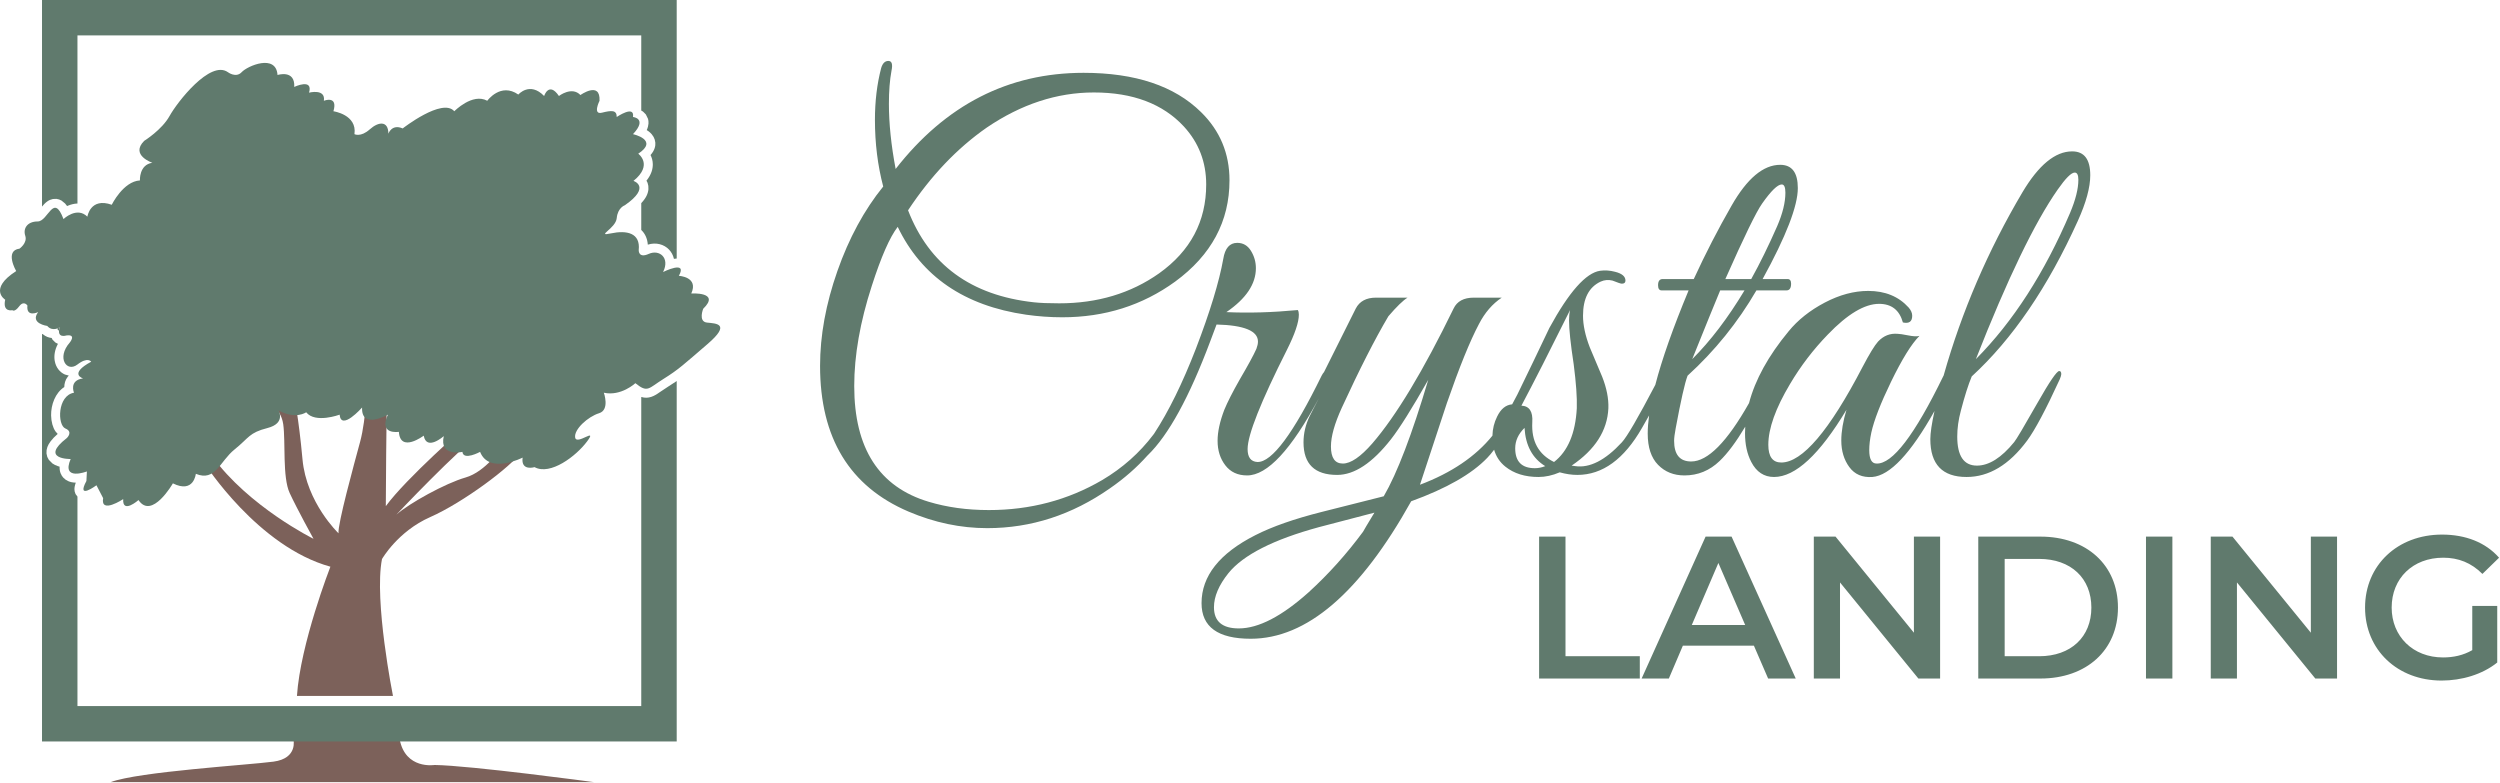
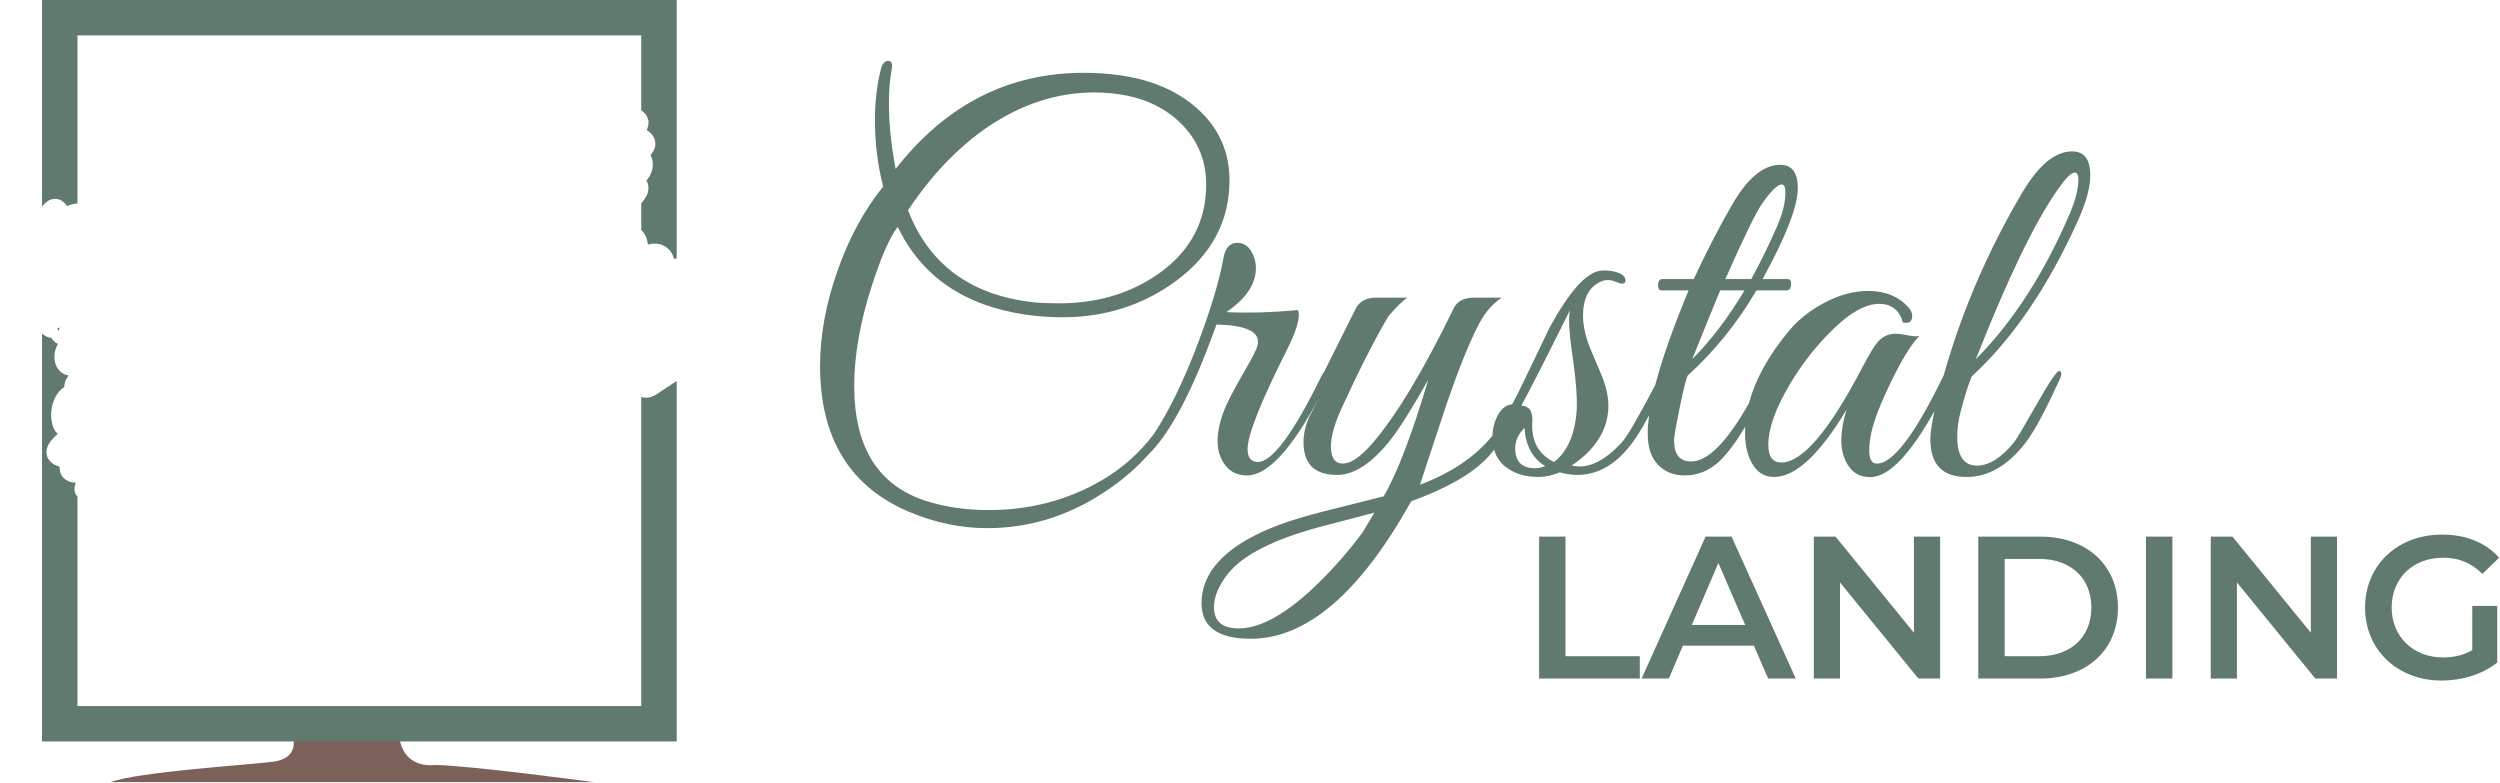
<svg xmlns="http://www.w3.org/2000/svg" width="412" height="129" viewBox="0 0 412 129" fill="none">
  <g clip-path="url(#clip0_4204_687)">
    <path fill-rule="evenodd" clip-rule="evenodd" d="M189.121 75.044C187.372 77.01 185.304 78.827 182.915 80.481C176.66 84.853 169.921 87.039 162.699 87.039C158.32 87.039 153.998 86.13 149.733 84.313C140.009 80.168 135.147 72.162 135.147 60.294C135.147 55.298 136.099 50.088 138.004 44.665C139.909 39.242 142.426 34.6 145.553 30.739C144.644 27.276 144.189 23.613 144.189 19.752C144.189 16.686 144.53 13.846 145.212 11.234C145.44 10.44 145.838 10.042 146.406 10.042C146.975 10.042 147.146 10.581 146.918 11.66C146.634 13.193 146.492 15.011 146.492 17.111C146.492 20.348 146.861 23.925 147.601 27.843C155.846 17.282 166.168 12.001 178.565 12.001C187.095 12.001 193.55 14.159 197.928 18.474C201.056 21.54 202.62 25.288 202.62 29.717C202.62 36.474 199.634 42.039 193.663 46.411C188.261 50.329 182.062 52.288 175.068 52.288C173.077 52.288 171.087 52.146 169.097 51.862C158.917 50.386 151.866 45.559 147.942 37.383C146.634 39.086 145.212 42.323 143.677 47.093C141.743 53.055 140.777 58.563 140.777 63.616C140.777 73.894 144.871 80.254 153.06 82.695C156.074 83.604 159.372 84.058 162.955 84.058C169.779 84.058 176.006 82.411 181.636 79.118C184.991 77.13 187.806 74.632 190.081 71.623C190.123 71.559 190.173 71.502 190.216 71.438C192.597 67.797 194.879 63.148 197.075 57.484C199.407 51.408 200.914 46.468 201.596 42.663C201.881 40.903 202.648 40.023 203.9 40.023C204.866 40.023 205.62 40.463 206.16 41.343C206.7 42.223 206.97 43.175 206.97 44.197C206.97 46.809 205.35 49.222 202.108 51.436C205.748 51.607 209.672 51.493 213.88 51.096C213.993 51.266 214.05 51.522 214.05 51.862C214.05 53.111 213.396 55.042 212.088 57.654C207.766 66.228 205.605 71.679 205.605 74.007C205.605 75.37 206.146 76.08 207.226 76.137C209.615 76.194 213.14 71.452 217.804 61.913C217.932 61.664 218.06 61.466 218.195 61.324C219.261 59.187 221.01 55.688 223.434 50.84C224.059 49.648 225.168 49.052 226.76 49.052H231.964C231.224 49.506 230.172 50.528 228.807 52.118C226.59 55.865 224.031 60.891 221.13 67.194C219.936 69.806 219.339 71.935 219.339 73.582C219.339 75.455 219.993 76.392 221.301 76.392C222.609 76.392 224.23 75.285 226.163 73.07C230.087 68.528 234.551 61.118 239.555 50.84C240.124 49.648 241.233 49.052 242.882 49.052H247.488C245.953 50.074 244.702 51.522 243.735 53.395C242.257 56.178 240.494 60.522 238.447 66.427L234.011 79.884C239.2 77.925 243.181 75.228 245.953 71.8C245.981 70.678 246.237 69.635 246.721 68.663C247.332 67.392 248.157 66.718 249.202 66.633C249.479 66.122 249.763 65.582 250.069 65C251.846 61.352 253.602 57.704 255.336 54.048C258.578 48.1 261.364 44.963 263.696 44.623C264.492 44.509 265.316 44.566 266.169 44.793C267.307 45.077 267.875 45.559 267.875 46.241C267.875 46.581 267.676 46.752 267.278 46.752C267.108 46.752 266.596 46.581 265.743 46.241C265.061 46.07 264.407 46.127 263.781 46.411C261.847 47.32 260.881 49.194 260.881 52.033C260.881 53.566 261.25 55.298 261.99 57.228C262.672 58.818 263.354 60.437 264.037 62.083C264.776 63.957 265.117 65.689 265.06 67.279C264.89 70.97 262.871 74.121 259.004 76.733L259.601 76.818C261.99 77.159 264.549 75.853 267.278 72.9C268.11 72.02 269.944 68.862 272.795 63.425C273.896 59.18 275.73 53.992 278.282 47.859H273.847C273.448 47.859 273.249 47.575 273.249 47.007C273.249 46.326 273.505 45.985 274.017 45.985H279.135C281.069 41.783 283.144 37.752 285.362 33.891C287.921 29.405 290.594 27.162 293.381 27.162C295.314 27.162 296.281 28.439 296.281 30.995C296.281 33.947 294.347 38.944 290.48 45.985H294.575C294.973 45.985 295.172 46.241 295.172 46.752C295.172 47.49 294.916 47.859 294.404 47.859H289.457C286.386 53.14 282.604 57.825 278.112 61.913C277.657 63.105 277.003 66.001 276.15 70.6C275.979 71.509 275.894 72.19 275.894 72.645C275.894 74.916 276.832 76.052 278.709 76.052C281.438 76.052 284.616 72.843 288.241 66.427C289.25 62.58 291.419 58.641 294.745 54.623C296.281 52.735 298.271 51.153 300.716 49.868C303.162 48.583 305.55 47.944 307.882 47.944C310.668 47.944 312.886 48.853 314.535 50.67C314.933 51.124 315.132 51.578 315.132 52.033C315.132 52.998 314.62 53.367 313.597 53.14C313.028 51.096 311.72 50.074 309.673 50.074C307.285 50.074 304.47 51.756 301.228 55.127C298.84 57.59 296.764 60.302 295.001 63.276C292.613 67.279 291.419 70.622 291.419 73.305C291.419 75.25 292.129 76.222 293.551 76.222C297.02 76.222 301.484 70.977 306.943 60.486C308.081 58.321 308.934 56.923 309.503 56.291C310.412 55.326 311.493 54.9 312.744 55.014C313.028 55.014 313.597 55.099 314.45 55.269C315.303 55.44 315.928 55.468 316.327 55.354C315.019 56.66 313.455 59.187 311.635 62.935C309.929 66.455 308.848 69.238 308.394 71.282C308.166 72.361 308.052 73.326 308.052 74.178C308.052 75.654 308.45 76.392 309.247 76.392C311.862 76.506 315.53 71.708 320.25 61.998C320.272 61.962 320.293 61.92 320.314 61.884C320.322 61.856 320.329 61.828 320.336 61.799C323.293 51.337 327.615 41.294 333.301 31.683C335.974 27.19 338.704 24.947 341.49 24.947C343.481 24.947 344.476 26.253 344.476 28.88C344.476 30.867 343.794 33.38 342.429 36.396C337.481 47.334 331.652 55.88 324.942 62.033C324.373 63.403 323.776 65.277 323.151 67.676C322.753 69.153 322.554 70.579 322.554 71.942C322.554 75.136 323.634 76.733 325.795 76.733C327.785 76.733 329.833 75.441 331.937 72.858C332.278 72.453 333.557 70.302 335.775 66.399C337.766 62.892 338.96 61.146 339.358 61.146C339.585 61.146 339.699 61.317 339.699 61.657C339.699 61.828 339.614 62.111 339.443 62.516C337.168 67.477 335.377 70.842 334.069 72.616C331.112 76.605 327.785 78.607 324.089 78.607C320.108 78.607 318.118 76.527 318.118 72.375C318.118 71.36 318.352 69.813 318.807 67.733C314.876 74.746 311.464 78.373 308.564 78.607C306.915 78.72 305.65 78.174 304.768 76.974C303.887 75.775 303.446 74.313 303.446 72.595C303.446 71.112 303.73 69.422 304.299 67.534C299.863 74.916 295.883 78.607 292.357 78.607C290.708 78.607 289.457 77.776 288.604 76.123C287.921 74.809 287.58 73.234 287.58 71.41C287.58 71.048 287.594 70.678 287.616 70.317C286.101 72.85 284.694 74.731 283.4 75.966C281.751 77.556 279.818 78.351 277.6 78.351C275.837 78.351 274.387 77.769 273.249 76.605C272.112 75.441 271.543 73.724 271.543 71.452C271.543 70.551 271.622 69.557 271.771 68.464C271.394 69.138 271.01 69.827 270.605 70.515C267.648 75.683 264.094 78.266 259.942 78.266C259.033 78.266 258.066 78.124 257.042 77.84C255.848 78.351 254.682 78.607 253.545 78.607C251.327 78.607 249.507 78.039 248.085 76.903C247.176 76.179 246.557 75.249 246.23 74.114C245.832 74.646 245.448 75.094 245.1 75.456C242.541 78.124 238.361 80.509 232.561 82.61C224.144 97.714 215.33 105.266 206.117 105.266C200.715 105.266 198.014 103.314 198.014 99.403C198.014 94.932 200.971 91.191 206.885 88.196C209.672 86.776 213.311 85.506 217.804 84.37L228.04 81.787C230.258 77.982 232.703 71.58 235.376 62.594C232.703 67.307 230.656 70.572 229.234 72.389C226.163 76.307 223.206 78.266 220.363 78.266C216.666 78.266 214.818 76.478 214.818 72.9C214.818 71.424 215.159 69.976 215.842 68.556C216.197 67.882 216.702 66.917 217.342 65.646C212.799 74.114 208.861 78.351 205.52 78.351C203.985 78.351 202.791 77.798 201.938 76.69C201.085 75.583 200.658 74.235 200.658 72.645C200.658 71.168 201.028 69.465 201.767 67.534C202.279 66.285 203.132 64.61 204.326 62.509C205.691 60.181 206.601 58.506 207.056 57.484C207.226 57.029 207.312 56.632 207.312 56.291C207.312 54.531 205.037 53.594 200.487 53.481L199.464 56.206C195.995 65.462 192.554 71.736 189.142 75.029L189.121 75.044ZM180.271 15.238C174.186 15.238 168.3 17.168 162.614 21.029C157.723 24.436 153.401 28.979 149.648 34.657C153.117 43.629 160.026 48.682 170.376 49.818C171.4 49.932 172.793 49.988 174.556 49.988C180.868 49.988 186.356 48.342 191.019 45.048C196.194 41.358 198.781 36.474 198.781 30.398C198.781 26.708 197.559 23.528 195.113 20.859C191.645 17.111 186.697 15.238 180.271 15.238ZM254.654 76.818C252.55 75.533 251.412 73.425 251.242 70.515C250.218 71.523 249.706 72.645 249.706 73.88C249.706 76.066 250.787 77.159 252.948 77.159C253.516 77.159 254.085 77.045 254.654 76.818ZM259.857 67.279C259.914 65.519 259.743 63.105 259.345 60.039C258.834 56.689 258.578 54.276 258.578 52.799C258.578 52.175 258.634 51.607 258.748 51.096C255.45 57.739 252.777 62.992 250.73 66.853C252.038 66.91 252.635 67.818 252.521 69.578C252.351 72.701 253.545 74.888 256.104 76.137C258.379 74.376 259.63 71.424 259.857 67.279ZM287.495 47.859H283.486C282.633 49.903 281.097 53.679 278.879 59.187C281.893 56.178 284.765 52.402 287.495 47.859ZM292.869 37.298C293.779 35.197 294.233 33.351 294.233 31.761C294.233 30.853 294.034 30.398 293.636 30.398C292.954 30.398 291.874 31.449 290.395 33.55C289.428 34.913 287.409 39.058 284.339 45.985H288.604C290.025 43.43 291.447 40.534 292.869 37.298ZM226.504 84.484L217.377 86.869C209.871 88.913 204.895 91.44 202.449 94.449C200.857 96.437 200.061 98.31 200.061 100.071C200.061 102.399 201.426 103.563 204.155 103.563C207.397 103.563 211.235 101.575 215.671 97.601C218.912 94.648 221.898 91.326 224.628 87.635C224.741 87.408 225.367 86.358 226.504 84.484ZM341.149 35.083C342.059 32.925 342.514 31.108 342.514 29.632C342.514 28.837 342.315 28.439 341.917 28.439C341.348 28.439 340.41 29.376 339.102 31.25C335.292 36.701 330.799 46.014 325.624 59.187C331.766 52.998 336.941 44.963 341.149 35.083Z" fill="#607A6D" />
    <path fill-rule="evenodd" clip-rule="evenodd" d="M253.644 111.822V88.434H257.993V108.147H270.24V111.822H253.644ZM291.387 111.822L289.045 106.409H277.334L275.025 111.822H270.541L281.081 88.434H285.364L295.938 111.822H291.387ZM278.806 103.001H287.606L283.189 92.778L278.806 103.001ZM315.412 88.434H319.729V111.822H316.148L303.233 95.985V111.822H298.916V88.434H302.496L315.412 104.271V88.434ZM326.019 111.822V88.434H336.258C343.854 88.434 349.04 93.112 349.04 100.128C349.04 107.144 343.854 111.822 336.258 111.822H326.019ZM330.369 108.147H336.058C341.278 108.147 344.657 104.973 344.657 100.128C344.657 95.284 341.278 92.109 336.058 92.109H330.369V108.147ZM353.658 111.822V88.434H358.008V111.822H353.658ZM380.828 88.434H385.145V111.822H381.564L368.648 95.985V111.822H364.332V88.434H367.912L380.828 104.271V88.434ZM407.43 107.144V99.861H411.545V109.182C409.103 111.154 405.69 112.156 402.377 112.156C395.116 112.156 389.762 107.111 389.762 100.128C389.762 93.145 395.116 88.1 402.444 88.1C406.359 88.1 409.638 89.403 411.846 91.909L409.103 94.582C407.262 92.744 405.154 91.909 402.645 91.909C397.659 91.909 394.146 95.284 394.146 100.128C394.146 104.872 397.659 108.347 402.611 108.347C404.284 108.347 405.924 108.013 407.43 107.144Z" fill="#607A6D" />
-     <path fill-rule="evenodd" clip-rule="evenodd" d="M33.741 76.409C33.741 76.409 42.481 90.088 54.449 93.39C54.449 93.39 49.488 106.126 48.937 114.695H64.763C64.763 114.695 61.613 98.972 62.952 92.132C62.952 92.132 65.55 87.572 70.904 85.213C76.258 82.855 84.21 76.959 86.021 74.365L82.715 73.735C82.715 73.735 80.038 77.745 76.731 78.688C73.424 79.632 67.44 82.934 65.314 84.82C65.314 84.82 75.471 74.05 79.723 70.984L76.888 70.119C76.888 70.119 66.968 78.78 63.582 83.412C63.582 83.412 63.661 67.603 63.818 63.279L60.511 62.729C60.511 62.729 60.395 68.94 59.351 72.792C58.307 76.644 55.63 86.393 55.787 87.887C55.787 87.887 50.508 82.858 49.853 75.713C49.199 68.569 48.442 65.198 48.442 65.198L43.555 65.65C43.555 65.65 46.276 67.009 46.679 69.927C47.082 72.845 46.528 78.632 47.737 81.248C48.946 83.865 51.667 88.796 51.667 88.796C51.667 88.796 40.985 83.513 34.938 75.16L33.741 76.409Z" fill="#7C615A" />
-     <path fill-rule="evenodd" clip-rule="evenodd" d="M2.037 51.119C2.037 51.119 0.384 51.512 0.856 49.389C0.856 49.389 -1.978 47.66 2.667 44.672C2.667 44.672 0.699 41.291 3.218 40.977C3.218 40.977 4.557 40.034 4.163 38.854C3.769 37.675 4.478 36.496 6.21 36.496C7.943 36.496 8.809 31.7 10.462 36.103C10.462 36.103 12.666 33.98 14.399 35.71C14.399 35.71 14.871 32.487 18.415 33.744C18.415 33.744 20.304 29.892 23.06 29.735C23.06 29.735 22.902 27.14 25.107 26.826C25.107 26.826 21.406 25.568 23.768 23.21C23.768 23.21 26.681 21.401 27.941 19.121C29.201 16.841 34.634 9.844 37.547 11.889C37.547 11.889 38.886 12.911 39.831 11.889C40.775 10.866 45.499 8.822 45.736 12.36C45.736 12.36 48.649 11.417 48.492 14.326C48.492 14.326 51.641 12.832 50.932 15.269C50.932 15.269 53.688 14.562 53.373 16.606C53.373 16.606 55.735 15.662 54.948 18.335C54.948 18.335 58.884 18.886 58.412 22.109C58.412 22.109 59.436 22.659 60.931 21.323C62.428 19.986 64.002 19.907 64.002 22.03C64.002 22.03 64.553 20.38 66.364 21.166C66.364 21.166 72.899 16.055 74.868 18.335C74.868 18.335 77.86 15.269 80.3 16.606C80.3 16.606 82.505 13.54 85.418 15.584C85.418 15.584 87.308 13.382 89.67 15.819C89.67 15.819 90.457 13.382 92.111 15.819C92.111 15.819 94.237 14.169 95.654 15.662C95.654 15.662 98.961 13.304 98.803 16.606C98.803 16.606 97.622 18.964 99.197 18.571C100.772 18.178 101.638 18.099 101.638 19.279C101.638 19.279 104.63 17.235 104.315 19.279C104.315 19.279 106.755 19.514 104.315 22.109C104.315 22.109 108.645 23.052 105.181 25.332C105.181 25.332 107.7 27.14 104.393 29.813C104.393 29.813 107.385 30.757 102.976 33.823C102.976 33.823 101.795 34.216 101.638 35.946C101.48 37.675 98.094 39.012 100.693 38.461C103.291 37.911 105.574 38.383 105.26 41.213C105.26 41.213 105.181 42.628 106.913 41.842C108.645 41.056 110.456 42.471 109.275 44.83C109.275 44.83 113.369 42.785 111.874 45.458C111.874 45.458 115.18 45.616 113.921 48.367C113.921 48.367 118.802 48.053 115.889 50.883C115.889 50.883 115.023 53.006 116.519 53.163C118.015 53.32 120.534 53.32 116.598 56.701C112.661 60.081 111.874 60.868 109.354 62.44C106.835 64.012 106.755 64.798 104.708 63.148C104.708 63.148 102.346 65.349 99.512 64.72C99.512 64.72 100.535 67.55 98.724 68.1C96.913 68.651 94.552 70.773 94.788 72.11C95.024 73.446 98.567 70.301 96.756 72.739C94.945 75.176 90.694 78.4 88.095 76.984C88.095 76.984 85.812 77.692 86.127 75.412C86.127 75.412 80.615 78.242 79.119 74.468C79.119 74.468 76.364 75.962 76.206 74.468C76.206 74.468 72.348 75.333 73.136 71.874C73.136 71.874 70.301 74.39 69.829 71.796C69.829 71.796 65.971 74.704 65.734 71.167C65.734 71.167 62.349 71.717 63.923 68.336C63.923 68.336 59.514 70.852 59.672 67.157C59.672 67.157 56.208 71.088 55.971 68.336C55.971 68.336 51.956 69.83 50.459 67.943C50.459 67.943 48.728 69.201 45.893 67.629C45.893 67.629 47.153 69.751 44.082 70.538C41.011 71.323 41.09 72.11 38.649 74.075C36.209 76.041 35.5 79.421 32.272 78.085C32.272 78.085 31.957 81.387 28.492 79.657C28.492 79.657 25.028 85.711 22.823 82.409C22.823 82.409 20.146 84.767 20.304 82.252C20.304 82.252 16.524 84.767 16.997 82.094L15.895 79.972C15.895 79.972 12.509 82.487 14.241 79.264L14.32 77.692C14.32 77.692 10.068 79.343 11.643 75.648C11.643 75.648 6.446 75.726 11.013 72.189C11.013 72.189 12.115 71.167 10.777 70.616C9.438 70.066 9.438 65.192 12.194 64.72C12.194 64.72 11.328 62.676 13.69 62.361C13.69 62.361 11.249 61.653 15.029 59.609C15.029 59.609 14.477 58.745 12.745 60.081C11.013 61.418 9.281 58.981 11.485 56.465C11.485 56.465 12.666 55.05 10.934 55.286C10.934 55.286 9.281 55.836 9.832 53.949C9.832 53.949 8.651 54.735 7.785 53.713C7.785 53.713 4.872 53.32 6.289 51.434C6.289 51.434 4.294 52.38 4.519 50.351C4.519 50.351 3.939 49.45 3.165 50.48C2.391 51.51 2.037 51.119 2.037 51.119Z" fill="#607A6D" />
    <path fill-rule="evenodd" clip-rule="evenodd" d="M48.353 121.823C48.353 121.823 49.167 124.968 45.073 125.518C40.979 126.069 22.791 127.169 18.225 128.899H97.905C97.905 128.899 77.512 126.147 71.607 126.069C71.607 126.069 66.804 126.855 65.86 121.823H48.353Z" fill="#7C615A" />
    <path fill-rule="evenodd" clip-rule="evenodd" d="M6.923 34.044V0H111.521V42.604C111.379 42.61 111.225 42.63 111.065 42.659C110.931 42.045 110.636 41.531 110.264 41.139C109.443 40.273 108.119 39.887 106.759 40.318C106.681 39.242 106.266 38.46 105.679 37.898V33.481C106.12 33.01 106.397 32.594 106.566 32.24C106.752 31.85 106.836 31.494 106.86 31.178L106.845 30.634L106.72 30.129L106.537 29.776C107.371 28.745 107.589 27.811 107.582 27.066C107.576 26.482 107.419 25.973 107.208 25.55C107.902 24.77 108.043 24.05 107.999 23.512L107.898 22.998L107.704 22.552L107.404 22.124C107.262 21.958 107.095 21.801 106.909 21.659C106.806 21.581 106.696 21.507 106.583 21.438C106.949 20.63 106.914 20.012 106.797 19.594L106.441 18.866L105.958 18.38L105.701 18.236L105.679 18.19V5.833H12.765V33.539C12.219 33.556 11.694 33.693 11.218 33.888C11.163 33.91 11.109 33.934 11.055 33.958C10.941 33.788 10.832 33.649 10.727 33.535L10.128 33.048L9.737 32.871L9.301 32.774L8.722 32.795L8.231 32.945C7.926 33.079 7.611 33.304 7.309 33.609C7.182 33.739 7.054 33.887 6.923 34.044ZM111.521 62.795V122.195H6.923V55.036C6.968 55.048 7.011 55.059 7.053 55.07C7.53 55.473 8.036 55.651 8.513 55.699L8.658 55.985L9.133 56.448L9.546 56.665C8.992 57.697 8.884 58.68 9.016 59.456C9.205 60.572 9.877 61.367 10.704 61.723L11.335 61.892C11.271 61.959 11.212 62.028 11.158 62.097C10.744 62.624 10.607 63.237 10.593 63.785C9.12 64.732 8.394 66.685 8.422 68.462C8.438 69.527 8.724 70.483 9.13 71.079L9.506 71.51C8.493 72.392 8.011 73.116 7.814 73.651L7.679 74.17L7.662 74.732L7.789 75.29L8.04 75.772L8.633 76.371C8.886 76.553 9.192 76.704 9.524 76.817C9.621 76.85 9.72 76.879 9.821 76.905C9.79 77.766 10.092 78.342 10.428 78.713L10.821 79.057L11.239 79.29C11.577 79.439 11.972 79.522 12.39 79.537L12.491 79.539C12.306 80.05 12.258 80.42 12.267 80.665L12.312 81.021L12.452 81.421L12.765 81.838V116.362H105.679V65.42C105.995 65.518 106.279 65.552 106.546 65.544C107.055 65.529 107.557 65.37 108.134 65.027C108.621 64.738 109.22 64.269 110.14 63.695C110.658 63.371 111.105 63.081 111.521 62.795ZM9.456 54.129C9.685 54.047 9.832 53.949 9.832 53.949C9.77 54.162 9.736 54.343 9.724 54.499L9.519 54.348L9.456 54.129Z" fill="#607A6D" />
  </g>
  <defs>
    <clipPath id="clip0_4204_687">
      <rect width="412" height="129" fill="white" />
    </clipPath>
  </defs>
</svg>